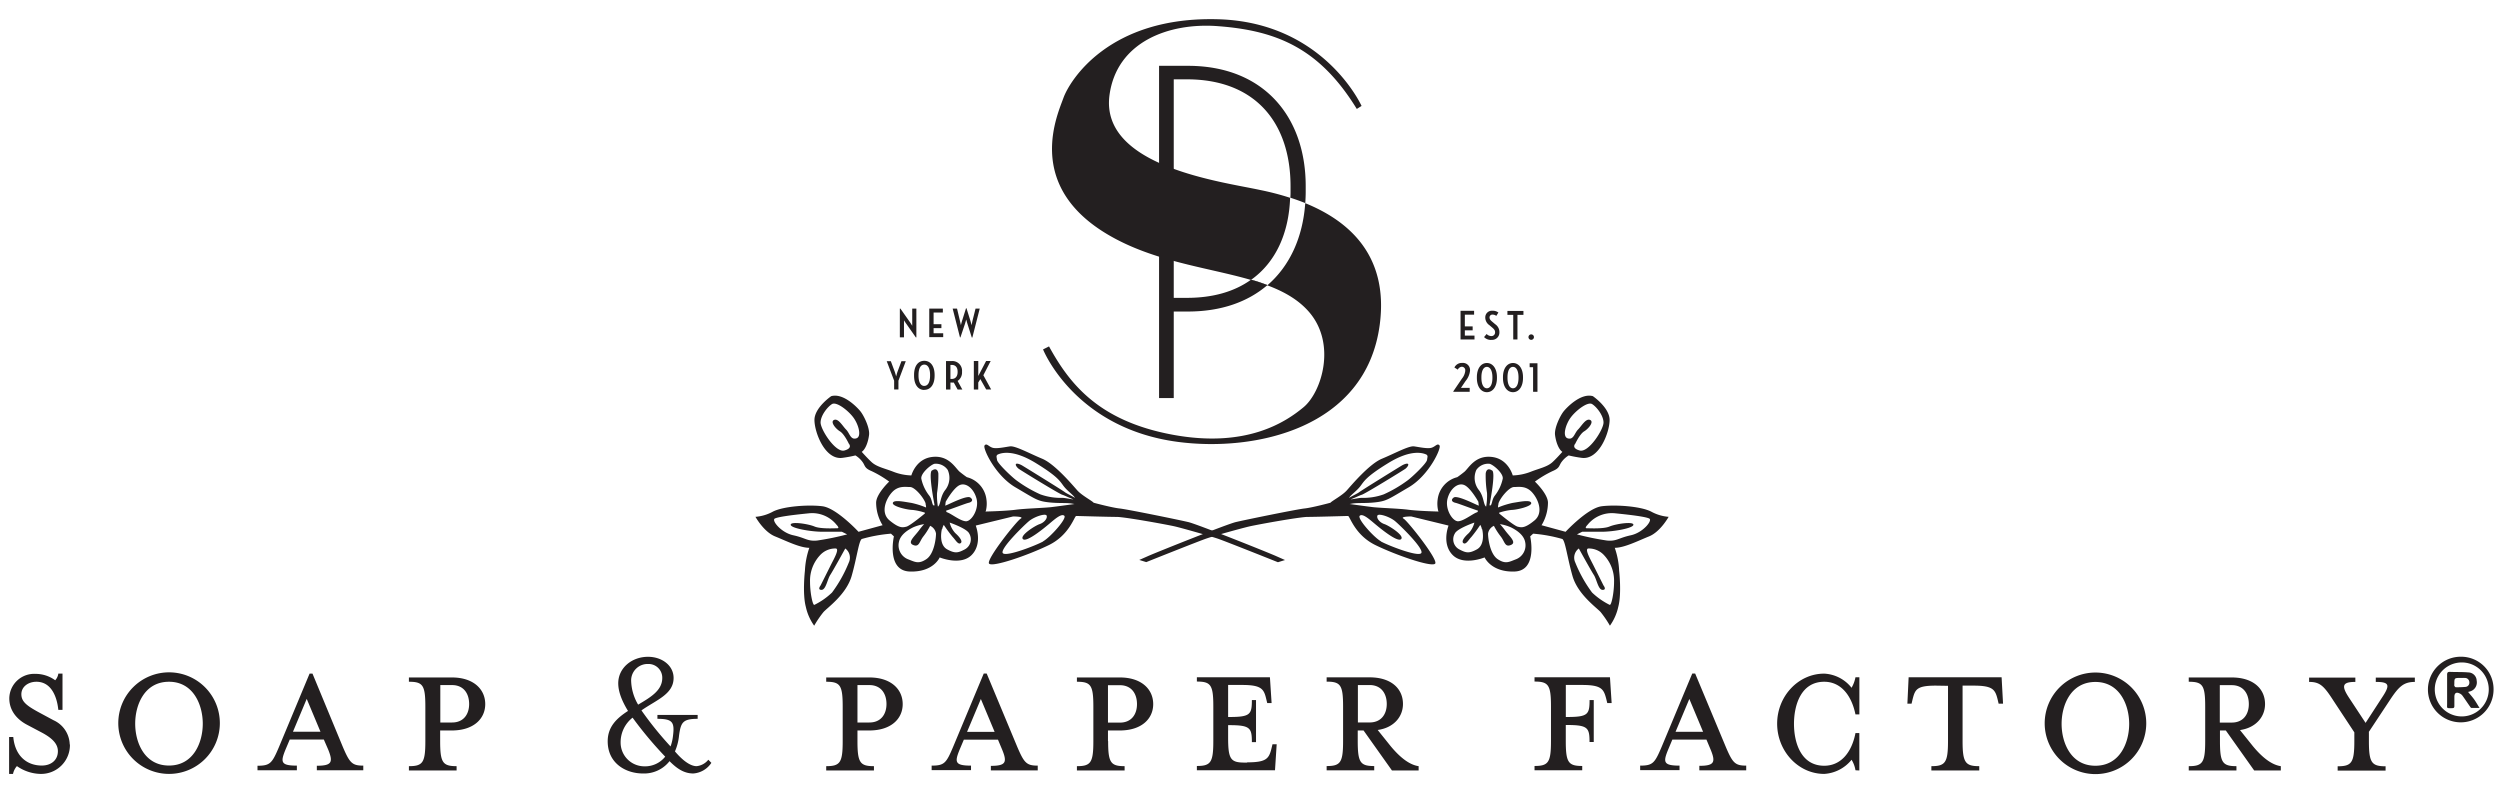
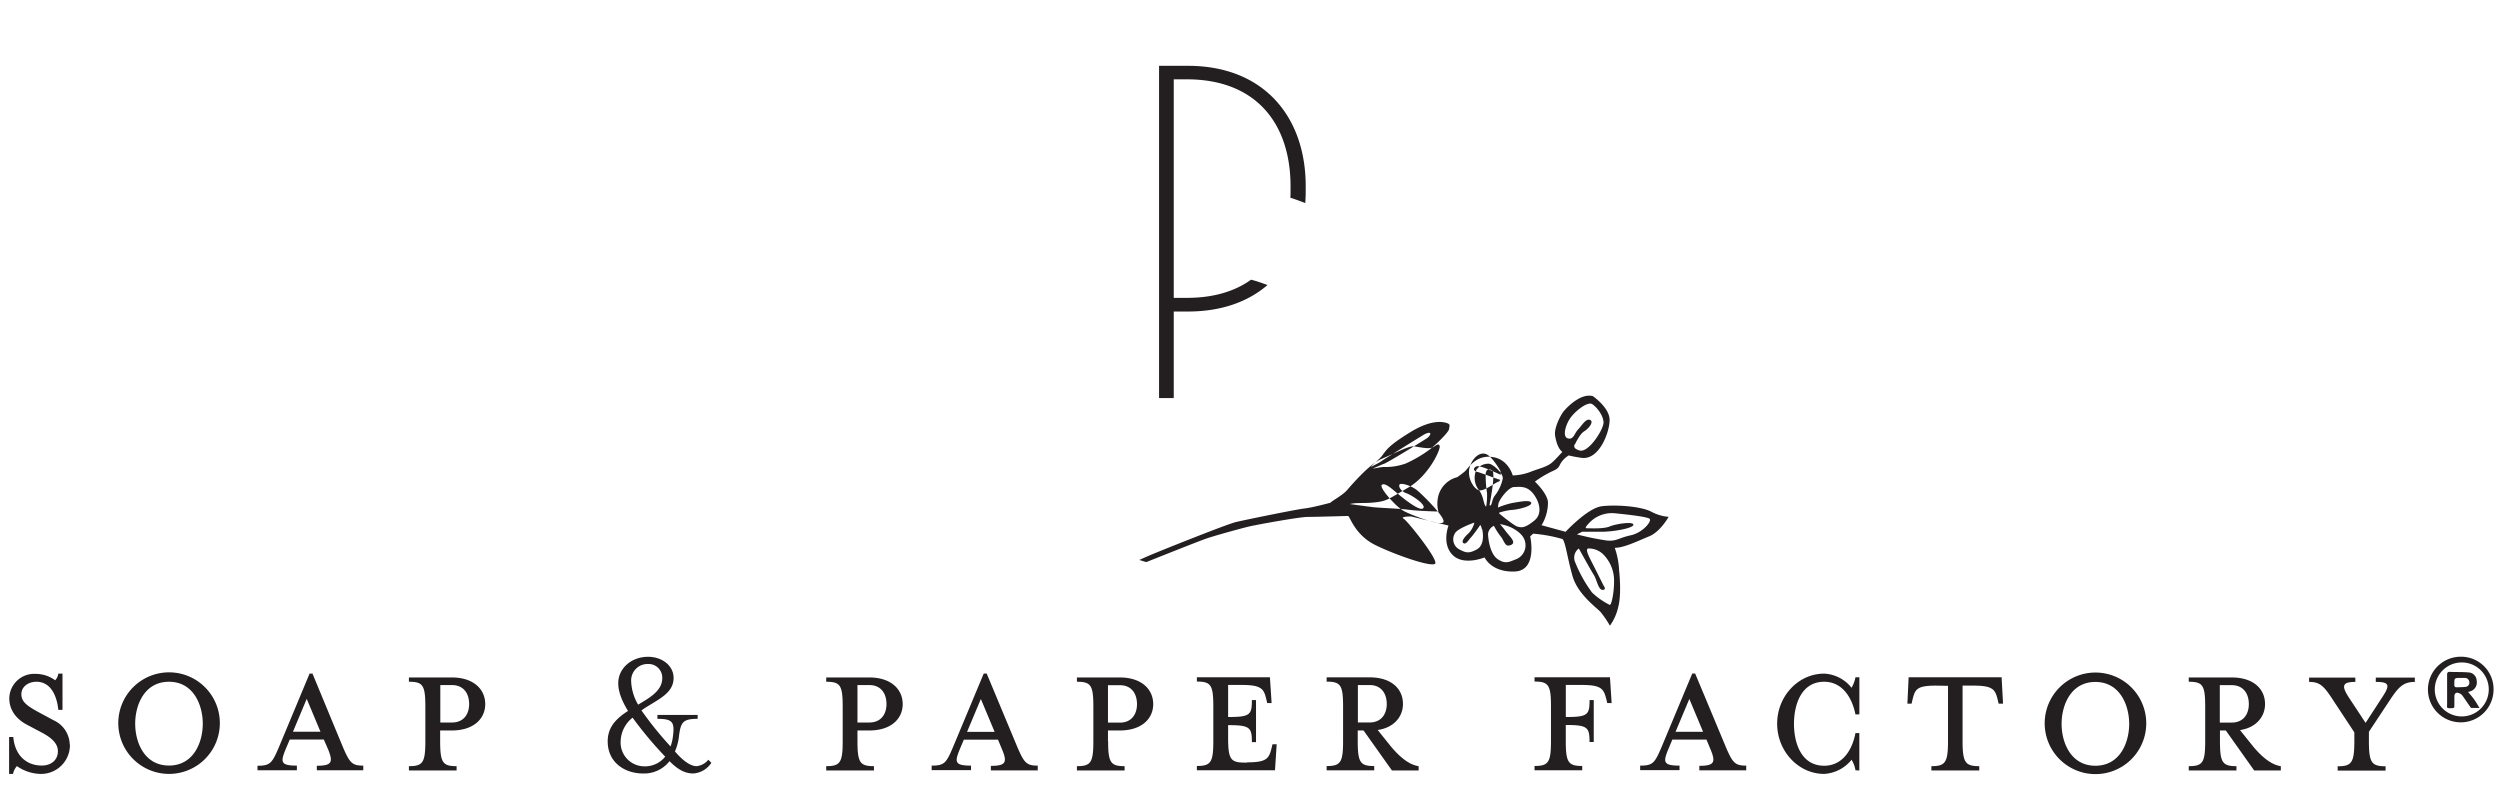
<svg xmlns="http://www.w3.org/2000/svg" viewBox="0 0 640 202.53" data-name="Layer 1" id="Layer_1">
  <defs>
    <style>
      .cls-1{fill:#231f20}
    </style>
  </defs>
  <path d="M17.85 190.59a7 7 0 00-4.15-6.21l-3.58-1.93c-3.26-1.76-4.65-2.81-4.65-4.73s1.77-3.19 3.85-3.19c3.85 0 5.28 3.91 5.61 7.2H16v-9.28h-1.07a3.16 3.16 0 01-.8 1.7 8.55 8.55 0 00-5.08-1.64 6.37 6.37 0 00-6.67 6.26c0 3.07 1.87 5.33 4.43 6.71l3.63 1.92c2.89 1.49 4.38 3 4.38 4.9 0 2.36-1.82 3.68-4.11 3.68-4 0-6.89-2.64-7.31-7.31H2.33v9.45h1a4.4 4.4 0 011-2 10.87 10.87 0 006 2 7.38 7.38 0 007.57-7.53zm38.43-5.33a13 13 0 10-13 12.86 13 13 0 0013-12.86zm-4.37 0c0 4.78-2.35 10.72-8.65 10.72s-8.65-5.94-8.65-10.72 2.35-10.73 8.65-10.73 8.65 6 8.65 10.73zm22.24 4.06h8.75l1.1 2.53c1.32 3.25 1 4.18-2.89 4.18v1.16H93V196c-2.83 0-3.47-.65-5.23-4.78L80 172.45h-.75l-7.84 18.8c-1.76 4.13-2.24 4.78-5.49 4.78v1.16H76V196c-4.21 0-4.21-.93-2.88-4.18l1.07-2.53zm7.9-2H75l3.52-8.41 3.52 8.41zm38.05-7.09c0 2.58-1.39 4.73-4.38 4.73h-3v-9.58h3c3 0 4.38 2.21 4.38 4.85zm-7.42 9.46V187h3c5.5 0 8.54-2.95 8.54-6.75s-3-6.82-8.54-6.82h-11v1.1c3.58 0 4.21.87 4.21 6.38v8.8c0 5.5-.63 6.43-4.21 6.43v1.1h12.21v-1.1c-3.57 0-4.21-.93-4.21-6.43zm50.68-9.3a12.68 12.68 0 01-1.79-6.22 4.22 4.22 0 014.35-4.19 3.51 3.51 0 013.62 3.58c0 3.2-3 4.95-6.18 6.83zm6.95 13.29a6.57 6.57 0 01-5.35 2.5 6.08 6.08 0 01-6.08-6 8 8 0 013.06-6.46 97.59 97.59 0 008.37 10zm1.1 1.19c1.78 1.78 3.61 3.14 6.08 3.14a6.06 6.06 0 004.62-2.72l-.78-.8a4.41 4.41 0 01-3 1.65c-1.7 0-3.75-1.65-5.54-3.78a13.54 13.54 0 001.05-4.1c.46-3.3.92-4.24 4.76-4.24v-1h-10.3v1c3.79 0 4.43.8 4 4.24a11.54 11.54 0 01-.64 2.83 87.48 87.48 0 01-7.45-9.23c3.75-2.65 8.23-4.11 8.23-8.3 0-3.21-3-5.42-6.54-5.42-4.17 0-7.63 2.87-7.63 6.78 0 2.12.91 4.48 2.5 7.08-2.83 1.83-5.2 4-5.2 7.77 0 5.66 4.66 8.24 9 8.24a8.26 8.26 0 006.82-3.14zm55.53-14.64c0 2.58-1.39 4.73-4.38 4.73h-3.05v-9.58h3.05c3 0 4.38 2.21 4.38 4.85zm-7.43 9.46V187h3.05c5.5 0 8.53-2.95 8.53-6.75s-3-6.82-8.53-6.82h-11.05v1.1c3.58 0 4.22.87 4.22 6.38v8.8c0 5.5-.64 6.43-4.22 6.43v1.1h12.22v-1.1c-3.58 0-4.22-.93-4.22-6.43zm27.21-.34h8.76l1.06 2.53c1.34 3.25 1 4.18-2.88 4.18v1.16h12V196c-2.83 0-3.47-.65-5.23-4.78l-7.84-18.8h-.75l-7.85 18.8c-1.75 4.13-2.23 4.78-5.49 4.78v1.16h10.08V196c-4.21 0-4.21-.93-2.88-4.18l1.07-2.53zm7.9-2h-7.05l3.53-8.41 3.52 8.41zm36.45-7.09c0 2.58-1.39 4.73-4.38 4.73h-3.05v-9.58h3.05c3 0 4.38 2.21 4.38 4.85zm-7.43 9.46V187h3.05c5.5 0 8.53-2.95 8.53-6.75s-3-6.82-8.53-6.82h-11v1.1c3.57 0 4.21.87 4.21 6.38v8.8c0 5.5-.64 6.43-4.21 6.43v1.1h12.21v-1.1c-3.58 0-4.22-.93-4.22-6.43zm35.61 5.5h-.64c-3.58 0-4.21-.88-4.21-6.39v-3.19h.32c5.34 0 5.76.72 5.76 4.35h1.06v-10.78h-1.06c0 3.69-.42 4.34-5.76 4.34h-.32v-8.2h3.6c4.86 0 5.55 1 6.14 3.53l.27 1.1h1.12l-.43-6.6h-18.7v1.1c3.58 0 4.21.87 4.21 6.38v8.8c0 5.5-.63 6.43-4.21 6.43v1.1h20l.43-6.66h-1.07l-.27 1.11c-.64 2.58-1.33 3.52-6.19 3.52zm35.76-15c0 2.58-1.39 4.73-4.39 4.73h-3v-9.58h3c3 0 4.39 2.21 4.39 4.85zm-2.3 6.65c4-.55 6.45-3.3 6.45-6.65 0-3.91-3-6.82-8.54-6.82h-11v1.1c3.57 0 4.21.87 4.21 6.38v8.8c0 5.5-.64 6.43-4.21 6.43v1.1h12.18v-1.1c-3.58 0-4.22-.93-4.22-6.43V187h1.49l7.27 10.24h6.83v-1.1c-2.57-.38-5-2.53-7.15-5.11l-3.31-4.13zm48.13 2.81v-4.08h.31c5.35 0 5.77.72 5.77 4.35H408v-10.74h-1.07c0 3.69-.42 4.34-5.77 4.34h-.31v-8.2H405c4.91 0 5.54 1 6.19 3.53l.27 1.1h1.12l-.43-6.6h-19.31v1.1c3.57 0 4.21.87 4.21 6.38v8.8c0 5.5-.64 6.43-4.21 6.43v1.1h12.21v-1.1c-3.58 0-4.21-.93-4.21-6.43zm27.25-.34h8.76l1.06 2.53c1.34 3.25 1 4.18-2.88 4.18v1.16h12V196c-2.82 0-3.47-.65-5.22-4.78l-7.85-18.8h-.74l-7.85 18.8c-1.76 4.13-2.24 4.78-5.49 4.78v1.16h10.08V196c-4.22 0-4.22-.93-2.88-4.18l1.06-2.53zm7.9-2h-7.05l3.53-8.41 3.52 8.41zm40 9.9v-9.57H475c-1 5.12-3.85 8.36-8 8.36-6 0-7.74-6-7.74-10.72s1.74-10.78 7.74-10.78c4.11 0 6.94 3.24 8 8.36h1v-9.51h-1a8.55 8.55 0 01-1 2.69 9.52 9.52 0 00-7-3.62c-6.67 0-12.05 5.82-12.05 12.81s5.38 12.86 12.05 12.86a9.73 9.73 0 007-3.62 7.2 7.2 0 011 2.69zm22.7-21.67v14.14c0 5.5-.69 6.43-4.26 6.43v1.1h12.26v-1.1c-3.57 0-4.27-.93-4.27-6.43v-14.19h2.78c4.91 0 5.55.94 6.19 3.52l.26 1.1h1.13l-.37-6.76h-23.8l-.32 6.76h1.07l.26-1.1c.65-2.58 1.07-3.52 6-3.52zm50.75 9.74a13 13 0 10-13 12.86 13 13 0 0013-12.86zm-4.37 0c0 4.78-2.35 10.72-8.65 10.72s-8.65-5.94-8.65-10.72 2.35-10.73 8.65-10.73 8.65 6 8.65 10.73zm30.63-5.06c0 2.58-1.39 4.73-4.38 4.73h-3.05v-9.58h3.05c3 0 4.38 2.21 4.38 4.85zm-2.3 6.65c4-.55 6.45-3.3 6.45-6.65 0-3.91-3-6.82-8.53-6.82h-11v1.1c3.57 0 4.21.87 4.21 6.38v8.8c0 5.5-.64 6.43-4.21 6.43v1.1h12.21v-1.1c-3.57 0-4.22-.93-4.22-6.43V187h1.5l7.26 10.24h6.82v-1.1c-2.56-.38-5-2.53-7.14-5.11l-3.31-4.13zm33 .5l5.29-8c2.34-3.57 3.57-4.83 6.51-4.83v-1.11h-10v1.11c3.57 0 3.74.82 1.49 4.17l-4.1 6.32-4.16-6.32c-2.13-3.19-1.81-4.17 1.54-4.17v-1.11h-11.84v1.11c2.77 0 3.79 1 6.25 4.83l5.33 8.08v2.26c0 5.5-.69 6.43-4.27 6.43v1.1h12.27v-1.1c-3.57 0-4.27-.93-4.27-6.43v-2.31zM334.15 52c.06-.94.11-1.9.11-2.87v-1.5c0-17.64-10.64-30.78-30.16-30.78h-7.38v85.05h3.76V79.75h3.62c8.6 0 15.41-2.51 20.38-6.78-1.35-.5-2.75-1-4.21-1.37-4.17 3-9.63 4.65-16.42 4.65h-3.37V20.31h3.37c17.65 0 26.53 11.26 26.53 27.4V49c0 .54 0 1.07-.06 1.61 1.24.4 2.53.86 3.83 1.38zM331.63 51.05l.86.32z" class="cls-1" />
-   <path d="M353.21 83.15c2.45-18.43-8.77-26.95-19.07-31.14-.6 8.59-3.86 16-9.67 21-1.34-.5-2.75-1-4.2-1.37 6.36-4.51 9.68-12 10-21-2.92-.95-5.62-1.59-7.67-2-9.84-2.15-41-6-38.57-24.28 1.84-13.67 15.21-18.59 27.66-17.67 15.19 1.12 26.12 5.68 35.65 21.2l1.22-.77s-9.64-21.41-36.68-22.19c-28.12-.81-38.1 15.84-39.64 20.14S262.79 46.5 281.92 59c18.44 12 42.87 9 53.16 20.82 7.14 8.21 3.25 20.59-1.37 24.43S319 114.8 300.1 111.27s-26.32-13.06-31.55-22.59l-1.53.77s8 20.13 34.41 23.66c19.8 2.65 48.25-3.38 51.78-29.96zM228.88 99.71H230v-2.25l1.88-5h-1.11l-1 2.68c-.16.45-.34 1.17-.35 1.21s-.21-.77-.37-1.21l-1-2.68H227l1.9 5v2.24zm7.74.09c1.57 0 2.64-1.32 2.64-3.64V96c0-2.32-1.07-3.63-2.64-3.63S234 93.65 234 96v.19c0 2.32 1.07 3.64 2.63 3.64zm0-1c-.9 0-1.48-.91-1.48-2.66V96c0-1.75.58-2.66 1.48-2.66s1.48.91 1.48 2.66v.13c0 1.75-.57 2.66-1.48 2.66zm8.52.92h1.22l-1.21-2.2a2.58 2.58 0 001.13-2.28v-.11a2.48 2.48 0 00-2.63-2.7h-1.47v7.29h1.13v-1.79h.34a3 3 0 00.52 0l1 1.82zm-1.83-6.3h.33c1 0 1.51.65 1.51 1.73v.09c0 1-.47 1.77-1.51 1.77h-.33v-3.6zm6 6.3h1.12v-1.8l.54-.87 1.5 2.66h1.27l-2-3.65 1.87-3.64h-1.17l-2 3.83v-3.83h-1.14v7.29zM234.45 86.38h.14V79h-1.06v4.4s-.31-.52-.52-.83L230.5 79h-.14v7.35h1.06V83v-1s.31.5.53.8l2.54 3.62zm3.44-.07h3.57v-1H239V84h2v-1h-2v-3h2.37v-1h-3.48v7.29zm7.84.06h.14L247 83c.15-.47.34-1.17.35-1.2s.2.75.35 1.2l1.08 3.41h.14l1.89-7.41h-1.07l-.74 2.94c-.13.54-.27 1.32-.27 1.32s-.2-.82-.37-1.35l-.94-3h-.12l-.94 3a13.68 13.68 0 00-.37 1.35c0-.06-.17-.82-.29-1.32L245 79h-1.12l1.87 7.35zM372.09 100.3h4.15v-1H374l1.18-1.75a5 5 0 001.15-2.63v-.11a1.82 1.82 0 00-2-1.9 2.09 2.09 0 00-2 1.17l.87.55a1.23 1.23 0 011-.74.88.88 0 01.9 1V95a3.74 3.74 0 01-.84 1.92l-2.21 3.26v.11zm8.55.1c1.45 0 2.58-1.32 2.58-3.66v-.17c0-2.32-1.13-3.64-2.58-3.64s-2.56 1.32-2.56 3.64v.17c0 2.34 1.13 3.66 2.56 3.66zm0-1c-.85 0-1.4-1-1.4-2.68v-.13c0-1.71.55-2.67 1.4-2.67s1.42 1 1.42 2.67v.13c0 1.72-.56 2.68-1.42 2.68zm6.68 1c1.45 0 2.57-1.32 2.57-3.66v-.17c0-2.32-1.12-3.64-2.57-3.64s-2.56 1.32-2.56 3.64v.17c0 2.34 1.13 3.66 2.56 3.66zm0-1c-.86 0-1.4-1-1.4-2.68v-.13c0-1.71.54-2.67 1.4-2.67s1.42 1 1.42 2.67v.13c0 1.72-.56 2.68-1.42 2.68zm5.14.9h1.13V93h-2v1h.88v6.3zM373.9 86.91h3.57v-1H375v-1.35h2v-1h-2v-3h2.37v-1h-3.47v7.29zm7.87.09a1.88 1.88 0 002.08-1.92V85a2.43 2.43 0 00-1.08-2l-.73-.62c-.49-.4-.72-.68-.72-1.14a.72.72 0 01.78-.7 1.55 1.55 0 01.95.33l.54-.86a2.4 2.4 0 00-1.53-.46 1.69 1.69 0 00-1.83 1.71v.07a2.39 2.39 0 001.06 1.92l.71.6c.54.45.74.76.74 1.19v.08a.91.91 0 01-1 .91 1.65 1.65 0 01-1.16-.53l-.66.79a2.44 2.44 0 001.86.73zm5.58-.09h1.12V80.6H390v-1h-4.1v1h1.49v6.31zM392 87a.7.7 0 10-.71-.7.7.7 0 00.71.7zM328.9 143.34l-2.26-1c-2.26-1-20.07-8.12-22.4-8.68s-15.59-3.27-17.62-3.49-6.65-1.47-6.65-1.47c-.34-.46-3-1.84-4.18-3.16s-5.74-6.76-9-8.11-6.88-3.35-8.23-3.16-3.5.68-4.51.34-1.47-1.24-2-.57 2.7 7.67 7.89 10.71 5.59 3.5 8.45 3.84c2.7.31 4.63.07 6.09.34l.59.1c-1.44.2-4.56.63-6 .8-1.94.22-6.63.34-9.11.67s-7.55.45-7.55.45l-.11.12a7.57 7.57 0 00.22-3.27 6.69 6.69 0 00-5-5.64s-.68-.45-1.8-1.35-2.71-4.29-7-3.84-5.41 4.74-5.41 4.74a13.65 13.65 0 01-4.51-.9c-2.26-.9-4.29-1.26-5.64-2.48-.8-.73-1.83-1.85-2.55-2.65l.07-.06c.9-.67 1.58-2.48 1.8-4.28s-1.35-5-2.25-6.09c-.64-.79-4.28-4.73-7.44-3.83 0 0-4.29 2.93-4.29 6.09s2.71 10.37 7.22 9.69a31.13 31.13 0 003.27-.61 6.26 6.26 0 011.69 1.51c.9 1.13.45 1.67 2.48 2.52a27 27 0 014.47 2.67s-3.34 3.15-3.34 5.41a11.19 11.19 0 001.58 5.64l.09.11-6.18 1.69s-5.64-6.09-9.25-6.54-9.92 0-12.62 1.35a11.17 11.17 0 01-4.51 1.36s2.11 3.83 5 5 6.37 2.93 8.79 2.93a20.79 20.79 0 00-1.13 5.86s-.67 5.86.23 9.24a13.1 13.1 0 002.14 4.84 26.53 26.53 0 012.37-3.48c1-1.13 5.86-4.51 7.22-9.25s1.83-9 2.6-9.47a37.93 37.93 0 017.47-1.36l.75.69s-2 8.79 4.06 9 7.66-3.61 7.66-3.61 5.44 2.25 8.24-.68 1-7.44 1-7.44l.08-.06 9.48-2.31s2.95 0 1.93.57-8.9 10.48-8.09 11.5 10-2.14 15.31-4.74 6.54-7.45 7-7.45 8.34.24 10.37.24 13.08 2 15 2.46 8.33 2.28 10.71 3.05c1.73.56 15.56 6.09 15.56 6.09l1.81-.56zm-112.06-6.53a68.49 68.49 0 01-7.67 1.57c-2.48.23-2.93-.67-6.09-1.35s-5.63-3.83-4.73-4.28 4.28-.9 8.79-1.35a8 8 0 017 2.93s.9.9.23.9-4.29.22-5.87-.45-6.08-1.35-6.08-.45 5.18 1.8 8.11 1.8h5l1.36.68zm.45 7.21a34.17 34.17 0 01-4.29 7.67 18 18 0 01-4.51 3.15c-.45.23-1.12-3.15-1.12-5.86a9.57 9.57 0 012.48-6.76 5.31 5.31 0 014.06-1.81c1.12 0-.45 2.71-1.13 4.06l-2.71 5.41s-.9 1.13.23 1.13 1.51-2.7 2.25-3.83 3.84-6.77 3.84-6.77a2.92 2.92 0 01.9 3.61zm1.91-31.8c-1.47.45-1.69-1.34-2.59-2.24s-2-2.94-3.08-2.48.38 2.25 1.5 2.93 2.26 3.14 2.26 3.14 1.13 1.14-1.13 1.76-6.09-5.35-6.09-7.16 1.81-4.06 2.93-4.73 4.05 1.57 5.42 3.38 2.26 5 .78 5.4zm22 23.23a3.52 3.52 0 01.41-1.08 35.93 35.93 0 002.29 3.11c.68.68 1.34 2 2 1.58s-.22-1.58-1.35-2.59a6.05 6.05 0 01-1.43-2.69c1.1.39 4.47 1.67 5 2.8a2.91 2.91 0 01-1.13 4.06c-1.71.9-2.48 1.11-4.51 0s-1.58-4.28-1.35-5.19zm-11.05 3.16c.45-1.8 2.25-2.93 3.61-3.61a11.12 11.12 0 012.82-.82 14.35 14.35 0 00-1.24 1.5c-1.13 1.58-3.16 3.16-1.58 3.83s1.58-.9 2.67-2.25a17.16 17.16 0 001.69-2.65 2.62 2.62 0 011.5 2c0 1.13-.45 5.19-2.48 6.54s-2.93.68-4.74 0a3.84 3.84 0 01-2.25-4.51zm6.76-9.69a2.78 2.78 0 01.16 1 21.69 21.69 0 00-3.76-1.18c-1.58-.23-4.51-.9-4.74 0s3.83 1.8 5 1.8a15.13 15.13 0 013.2.7 1.12 1.12 0 000 .21s-3.78 3.15-4.74 3.38-1.8.45-4.28-1.58-.9-5.64.68-7.3 3.38-1.27 4.56-1.27 3.52 2.71 4 4.29zm5-3.39c-1.24 1.66-1.09 3.67-1.8 4.17a16.48 16.48 0 01-.23-3.49 28.51 28.51 0 00.34-5c-.11-.79-.56-1.47-1.58-.79-1.12.22.57 8.68.57 8.68a1.31 1.31 0 010 .28c-.68.23-.45-1.41-1.35-2.53a10.59 10.59 0 01-2-4.29c-.23-1.35 2.41-3.61 3.38-3.83a3.67 3.67 0 013.38 1.58 5 5 0 01-.68 5.18zm5.64 7.9c-1.35.22-3.83-1.81-5-2.25-.34-.13-.26-.11-.34-.46 1.15-.33 5-1.84 5.75-2s1.35-.68.45-1.35-5.54 1.77-6.42 2.08c0-.09.11-1 .11-1s2-3.6 3.61-4.28 3.6.9 4.28 3.48-1.13 5.54-2.48 5.77zm19.5 5.18c-1.8 1-9.44 4-10.32 3s5.36-7.1 6.71-8.22 4.28-2.08 4.51-1.37-.65 1.77-1.8 2.15-5.18 2.93-4.28 3.84 5.3-2.71 6.65-3.84 3.18-2.81 3.94-2.14-3.6 5.53-5.41 6.54zm8.13-11.14c-.68-.48-2.2-1.16-2.6-1.49-.57-.45-10.6-6.65-11-6.87s-1.21-.57-1.47-.34.23.9.68 1.24 10.31 6.41 11.16 6.65c.56.16 2 .88 2.85 1.17-.59 0-1.64-.29-2.74-.38a15.4 15.4 0 01-5.75-.9 33.16 33.16 0 01-6-3.5c-1.13-.79-4.94-4.39-5.07-5.3s-.25-1 .11-1.35c.9-.45 3.94-1.46 9.81 2.14s6.2 4.71 7.21 6 2.67 2.36 2.83 3z" class="cls-1" />
-   <path d="M291.67 143.34l2.26-1c2.26-1 20.07-8.12 22.4-8.68s15.59-3.27 17.62-3.49 6.65-1.47 6.65-1.47c.34-.46 3-1.84 4.18-3.16s5.74-6.76 9-8.11 6.88-3.35 8.23-3.16 3.5.68 4.51.34 1.47-1.24 2-.57-2.7 7.67-7.89 10.71-5.59 3.5-8.46 3.84c-2.69.31-4.62.07-6.08.34l-.59.1c1.44.2 4.56.63 6 .8 1.94.22 6.63.34 9.11.67s7.55.45 7.55.45l.1.12a7.75 7.75 0 01-.21-3.27 6.69 6.69 0 015-5.64s.68-.45 1.8-1.35 2.71-4.29 7-3.84 5.41 4.74 5.41 4.74a13.65 13.65 0 004.51-.9c2.26-.9 4.29-1.26 5.64-2.48.8-.73 1.83-1.85 2.55-2.65l-.07-.06c-.9-.67-1.58-2.48-1.8-4.28s1.35-5 2.25-6.09c.64-.79 4.29-4.73 7.44-3.83 0 0 4.28 2.93 4.28 6.09s-2.7 10.37-7.21 9.69a31.69 31.69 0 01-3.27-.61 6.42 6.42 0 00-1.69 1.51c-.9 1.13-.45 1.67-2.48 2.52a27 27 0 00-4.47 2.67s3.34 3.15 3.34 5.41a11.3 11.3 0 01-1.57 5.64l-.1.11 6.18 1.69s5.64-6.09 9.25-6.54 9.92 0 12.62 1.35a11.17 11.17 0 004.51 1.36s-2.11 3.83-5 5-6.37 2.93-8.79 2.93a20.61 20.61 0 011.12 5.86s.68 5.86-.22 9.24a13.1 13.1 0 01-2.14 4.84 26.53 26.53 0 00-2.37-3.48c-1-1.13-5.86-4.51-7.21-9.25s-1.84-9-2.61-9.47a37.93 37.93 0 00-7.47-1.36l-.75.69s2 8.79-4 9-7.67-3.61-7.67-3.61-5.44 2.25-8.24-.68-1-7.44-1-7.44a.43.43 0 01-.09-.06l-9.48-2.31s-2.95 0-1.93.57 8.9 10.48 8.09 11.5-10-2.14-15.31-4.74-6.54-7.45-7-7.45-8.34.24-10.37.24-13.07 2-15 2.46-8.31 2.21-10.73 3.02c-1.73.56-15.56 6.09-15.56 6.09l-1.81-.56zm112.06-6.53a68.49 68.49 0 007.67 1.57c2.48.23 2.93-.67 6.09-1.35s5.63-3.83 4.73-4.28-4.28-.9-8.79-1.35a8 8 0 00-7 2.93s-.9.9-.23.9 4.29.22 5.86-.45 6.09-1.35 6.09-.45-5.18 1.8-8.11 1.8h-5l-1.36.68zm-.45 7.21a34.17 34.17 0 004.29 7.67 18.18 18.18 0 004.5 3.15c.46.23 1.13-3.15 1.13-5.86a9.57 9.57 0 00-2.48-6.76 5.31 5.31 0 00-4.05-1.81c-1.13 0 .45 2.71 1.12 4.06l2.71 5.41s.9 1.13-.23 1.13-1.51-2.7-2.25-3.83-3.84-6.77-3.84-6.77a2.92 2.92 0 00-.9 3.61zm-1.92-31.8c1.49.45 1.7-1.34 2.6-2.24s2-2.94 3.09-2.48-.38 2.25-1.51 2.93-2.26 3.14-2.26 3.14-1.13 1.14 1.13 1.76 6.09-5.35 6.09-7.16-1.81-4.06-2.93-4.73-4.05 1.57-5.42 3.38-2.26 5-.79 5.4zm-22 23.23a3.29 3.29 0 00-.41-1.08 35.93 35.93 0 01-2.29 3.11c-.68.68-1.34 2-2 1.58s.22-1.58 1.35-2.59a6.05 6.05 0 001.43-2.69c-1.1.39-4.47 1.67-5 2.8a2.91 2.91 0 001.13 4.06c1.71.9 2.48 1.11 4.51 0s1.58-4.28 1.35-5.19zm11.05 3.16c-.45-1.8-2.25-2.93-3.61-3.61a11.12 11.12 0 00-2.82-.82 15.73 15.73 0 011.25 1.5c1.12 1.58 3.15 3.16 1.57 3.83s-1.57-.9-2.67-2.25a17.16 17.16 0 01-1.69-2.65 2.6 2.6 0 00-1.5 2c0 1.13.45 5.19 2.48 6.54s2.93.68 4.74 0a3.84 3.84 0 002.25-4.51zm-6.76-9.69a2.78 2.78 0 00-.16 1 21.69 21.69 0 013.76-1.18c1.58-.23 4.51-.9 4.74 0s-3.83 1.8-5 1.8a15.13 15.13 0 00-3.2.7.65.65 0 010 .21s3.78 3.15 4.74 3.38 1.8.45 4.28-1.58.9-5.64-.68-7.3-3.38-1.27-4.56-1.27-3.52 2.71-4 4.29zm-5-3.39c1.24 1.66 1.09 3.67 1.8 4.17a15.84 15.84 0 00.23-3.49 27.55 27.55 0 01-.34-5c.11-.79.56-1.47 1.58-.79 1.12.22-.57 8.68-.57 8.68a1.31 1.31 0 000 .28c.68.23.45-1.41 1.35-2.53a10.59 10.59 0 002-4.29c.23-1.35-2.41-3.61-3.38-3.83a3.67 3.67 0 00-3.38 1.58 5 5 0 00.68 5.18zm-5.64 7.9c1.35.22 3.83-1.81 5-2.25.34-.13.26-.11.34-.46-1.15-.33-5-1.84-5.75-2s-1.35-.68-.45-1.35 5.54 1.77 6.42 2.08c0-.09-.11-1-.11-1s-2-3.6-3.61-4.28-3.6.9-4.28 3.48 1.13 5.54 2.48 5.77zm-19.5 5.18c1.8 1 9.44 4 10.32 3s-5.36-7.1-6.72-8.22-4.27-2.08-4.51-1.37.66 1.77 1.81 2.15 5.19 2.93 4.28 3.84-5.29-2.71-6.65-3.84-3.18-2.81-3.94-2.14 3.6 5.53 5.41 6.54zm-8.14-11.14c.69-.48 2.21-1.16 2.61-1.49.57-.45 10.6-6.65 11-6.87s1.21-.57 1.47-.34-.23.9-.68 1.24-10.31 6.41-11.16 6.65c-.56.16-2 .88-2.85 1.17.59 0 1.63-.29 2.74-.38a15.4 15.4 0 005.75-.9 33.16 33.16 0 006-3.5c1.13-.79 4.94-4.39 5.07-5.3s.25-1-.11-1.35c-.9-.45-3.94-1.46-9.81 2.14s-6.2 4.71-7.21 6-2.67 2.36-2.84 3zM630 168.12a8.3 8.3 0 018.35 8.49 8.4 8.4 0 11-8.35-8.49zm-.05 1.47a6.91 6.91 0 000 13.81 6.91 6.91 0 100-13.81z" class="cls-1" />
+   <path d="M291.67 143.34l2.26-1c2.26-1 20.07-8.12 22.4-8.68s15.59-3.27 17.62-3.49 6.65-1.47 6.65-1.47c.34-.46 3-1.84 4.18-3.16s5.74-6.76 9-8.11 6.88-3.35 8.23-3.16 3.5.68 4.51.34 1.47-1.24 2-.57-2.7 7.67-7.89 10.71-5.59 3.5-8.46 3.84c-2.69.31-4.62.07-6.08.34l-.59.1c1.44.2 4.56.63 6 .8 1.94.22 6.63.34 9.11.67s7.55.45 7.55.45l.1.12a7.75 7.75 0 01-.21-3.27 6.69 6.69 0 015-5.64s.68-.45 1.8-1.35 2.71-4.29 7-3.84 5.41 4.74 5.41 4.74a13.65 13.65 0 004.51-.9c2.26-.9 4.29-1.26 5.64-2.48.8-.73 1.83-1.85 2.55-2.65l-.07-.06c-.9-.67-1.58-2.48-1.8-4.28s1.35-5 2.25-6.09c.64-.79 4.29-4.73 7.44-3.83 0 0 4.28 2.93 4.28 6.09s-2.7 10.37-7.21 9.69a31.69 31.69 0 01-3.27-.61 6.42 6.42 0 00-1.69 1.51c-.9 1.13-.45 1.67-2.48 2.52a27 27 0 00-4.47 2.67s3.34 3.15 3.34 5.41a11.3 11.3 0 01-1.57 5.64l-.1.11 6.18 1.69s5.64-6.09 9.25-6.54 9.92 0 12.62 1.35a11.17 11.17 0 004.51 1.36s-2.11 3.83-5 5-6.37 2.93-8.79 2.93a20.61 20.61 0 011.12 5.86s.68 5.86-.22 9.24a13.1 13.1 0 01-2.14 4.84 26.53 26.53 0 00-2.37-3.48c-1-1.13-5.86-4.51-7.21-9.25s-1.84-9-2.61-9.47a37.93 37.93 0 00-7.47-1.36l-.75.69s2 8.79-4 9-7.67-3.61-7.67-3.61-5.44 2.25-8.24-.68-1-7.44-1-7.44a.43.43 0 01-.09-.06l-9.48-2.31s-2.95 0-1.93.57 8.9 10.48 8.09 11.5-10-2.14-15.31-4.74-6.54-7.45-7-7.45-8.34.24-10.37.24-13.07 2-15 2.46-8.31 2.21-10.73 3.02c-1.73.56-15.56 6.09-15.56 6.09l-1.81-.56zm112.06-6.53a68.49 68.49 0 007.67 1.57c2.48.23 2.93-.67 6.09-1.35s5.63-3.83 4.73-4.28-4.28-.9-8.79-1.35a8 8 0 00-7 2.93s-.9.9-.23.9 4.29.22 5.86-.45 6.09-1.35 6.09-.45-5.18 1.8-8.11 1.8h-5l-1.36.68zm-.45 7.21a34.17 34.17 0 004.29 7.67 18.18 18.18 0 004.5 3.15c.46.23 1.13-3.15 1.13-5.86a9.57 9.57 0 00-2.48-6.76 5.31 5.31 0 00-4.05-1.81c-1.13 0 .45 2.71 1.12 4.06l2.71 5.41s.9 1.13-.23 1.13-1.51-2.7-2.25-3.83-3.84-6.77-3.84-6.77a2.92 2.92 0 00-.9 3.61zm-1.92-31.8c1.49.45 1.7-1.34 2.6-2.24s2-2.94 3.09-2.48-.38 2.25-1.51 2.93-2.26 3.14-2.26 3.14-1.13 1.14 1.13 1.76 6.09-5.35 6.09-7.16-1.81-4.06-2.93-4.73-4.05 1.57-5.42 3.38-2.26 5-.79 5.4zm-22 23.23a3.29 3.29 0 00-.41-1.08 35.93 35.93 0 01-2.29 3.11c-.68.68-1.34 2-2 1.58s.22-1.58 1.35-2.59a6.05 6.05 0 001.43-2.69c-1.1.39-4.47 1.67-5 2.8a2.91 2.91 0 001.13 4.06c1.71.9 2.48 1.11 4.51 0s1.58-4.28 1.35-5.19zm11.05 3.16c-.45-1.8-2.25-2.93-3.61-3.61a11.12 11.12 0 00-2.82-.82 15.73 15.73 0 011.25 1.5c1.12 1.58 3.15 3.16 1.57 3.83s-1.57-.9-2.67-2.25a17.16 17.16 0 01-1.69-2.65 2.6 2.6 0 00-1.5 2c0 1.13.45 5.19 2.48 6.54s2.93.68 4.74 0a3.84 3.84 0 002.25-4.51zm-6.76-9.69a2.78 2.78 0 00-.16 1 21.69 21.69 0 013.76-1.18c1.58-.23 4.51-.9 4.74 0s-3.83 1.8-5 1.8a15.13 15.13 0 00-3.2.7.65.65 0 010 .21s3.78 3.15 4.74 3.38 1.8.45 4.28-1.58.9-5.64-.68-7.3-3.38-1.27-4.56-1.27-3.52 2.71-4 4.29zm-5-3.39c1.24 1.66 1.09 3.67 1.8 4.17a15.84 15.84 0 00.23-3.49 27.55 27.55 0 01-.34-5c.11-.79.56-1.47 1.58-.79 1.12.22-.57 8.68-.57 8.68a1.31 1.31 0 000 .28c.68.23.45-1.41 1.35-2.53a10.59 10.59 0 002-4.29c.23-1.35-2.41-3.61-3.38-3.83a3.67 3.67 0 00-3.38 1.58 5 5 0 00.68 5.18zc1.35.22 3.83-1.81 5-2.25.34-.13.26-.11.34-.46-1.15-.33-5-1.84-5.75-2s-1.35-.68-.45-1.35 5.54 1.77 6.42 2.08c0-.09-.11-1-.11-1s-2-3.6-3.61-4.28-3.6.9-4.28 3.48 1.13 5.54 2.48 5.77zm-19.5 5.18c1.8 1 9.44 4 10.32 3s-5.36-7.1-6.72-8.22-4.27-2.08-4.51-1.37.66 1.77 1.81 2.15 5.19 2.93 4.28 3.84-5.29-2.71-6.65-3.84-3.18-2.81-3.94-2.14 3.6 5.53 5.41 6.54zm-8.14-11.14c.69-.48 2.21-1.16 2.61-1.49.57-.45 10.6-6.65 11-6.87s1.21-.57 1.47-.34-.23.9-.68 1.24-10.31 6.41-11.16 6.65c-.56.16-2 .88-2.85 1.17.59 0 1.63-.29 2.74-.38a15.4 15.4 0 005.75-.9 33.16 33.16 0 006-3.5c1.13-.79 4.94-4.39 5.07-5.3s.25-1-.11-1.35c-.9-.45-3.94-1.46-9.81 2.14s-6.2 4.71-7.21 6-2.67 2.36-2.84 3zM630 168.12a8.3 8.3 0 018.35 8.49 8.4 8.4 0 11-8.35-8.49zm-.05 1.47a6.91 6.91 0 000 13.81 6.91 6.91 0 100-13.81z" class="cls-1" />
  <path d="M631.83 177.14c.54.66 1.08 1.25 1.54 1.89s.87 1.38 1.39 2.2h-2.06c-.18 0-.34-.31-.48-.5-.61-.87-1.19-1.75-1.81-2.61a1.78 1.78 0 00-.68-.57c-.92-.46-1.41-.14-1.41.86v2.34c0 .37-.13.54-.52.54-1.61 0-1.33.14-1.34-1.28v-7.27c0-.58.17-.76.75-.74 1.56.07 3.12 0 4.68.14a2.18 2.18 0 012.14 2.11 2.38 2.38 0 01-1.76 2.77zm-1.9-3.59c-1.62 0-1.62 0-1.62 1.59a1 1 0 000 .42c.07.15.23.37.35.37a22 22 0 002.57-.09 1.08 1.08 0 00.92-1.22 1.11 1.11 0 00-1-1.06c-.42-.03-.82-.01-1.22-.01z" class="cls-1" />
</svg>